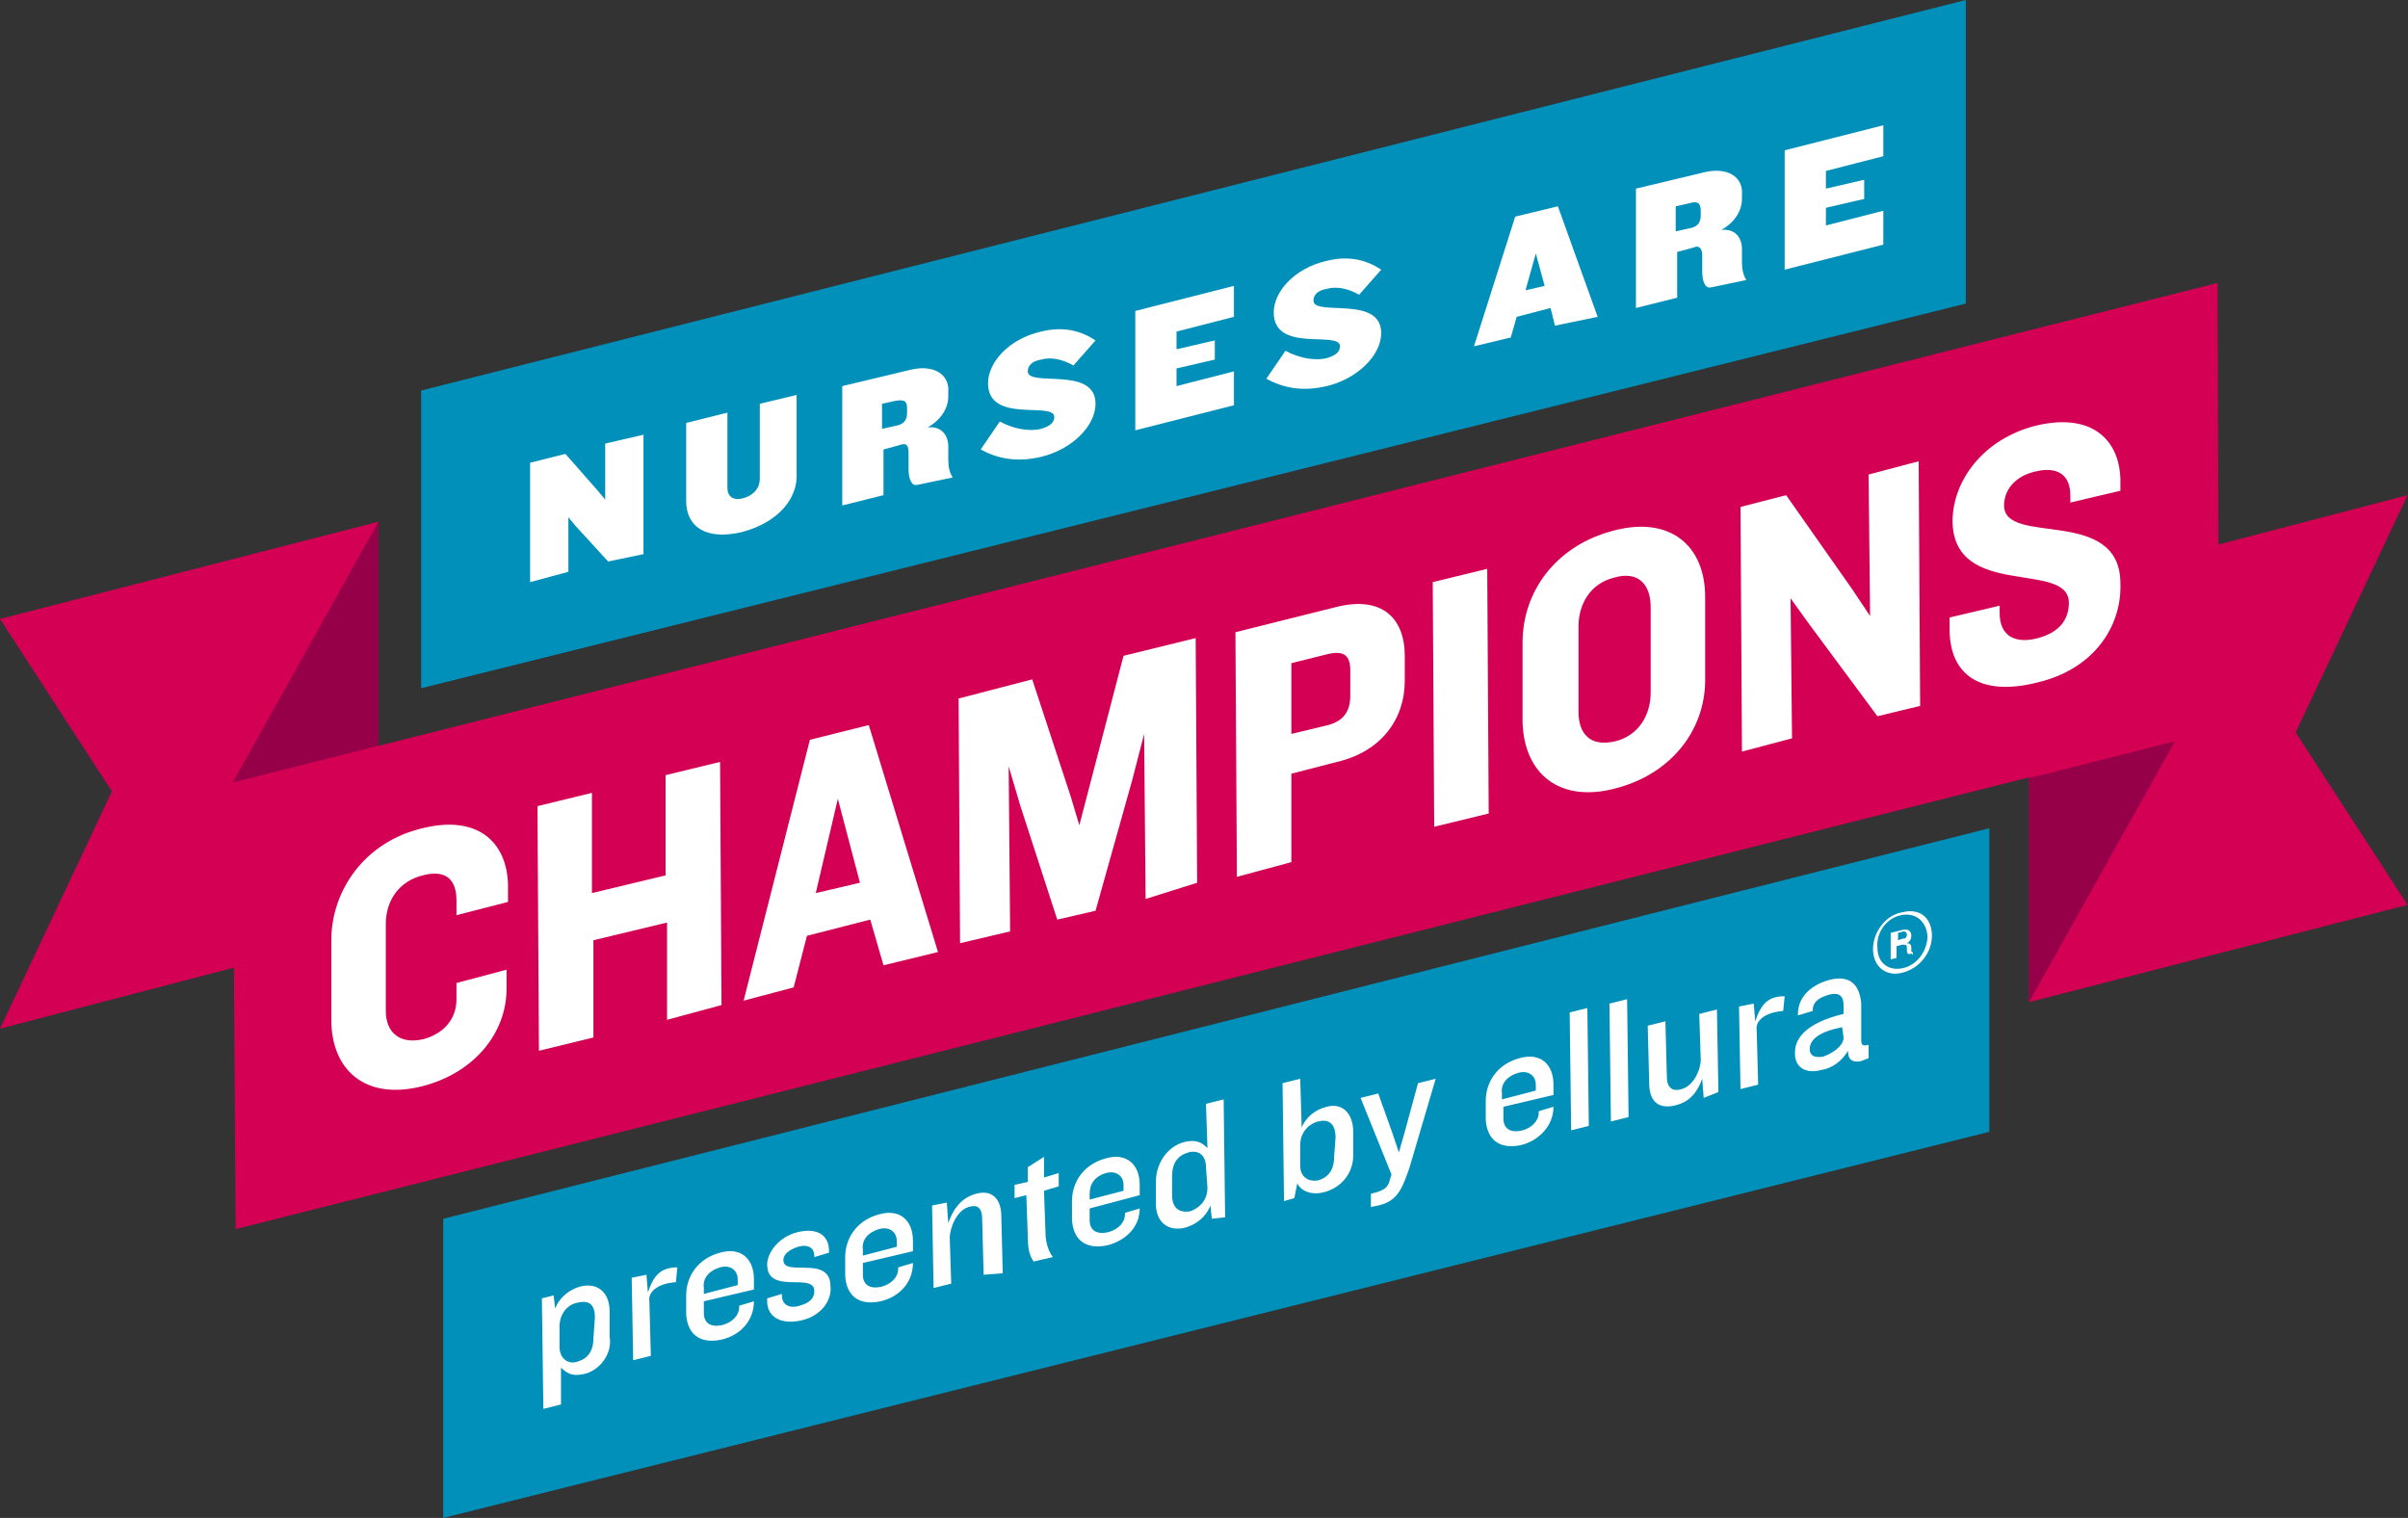
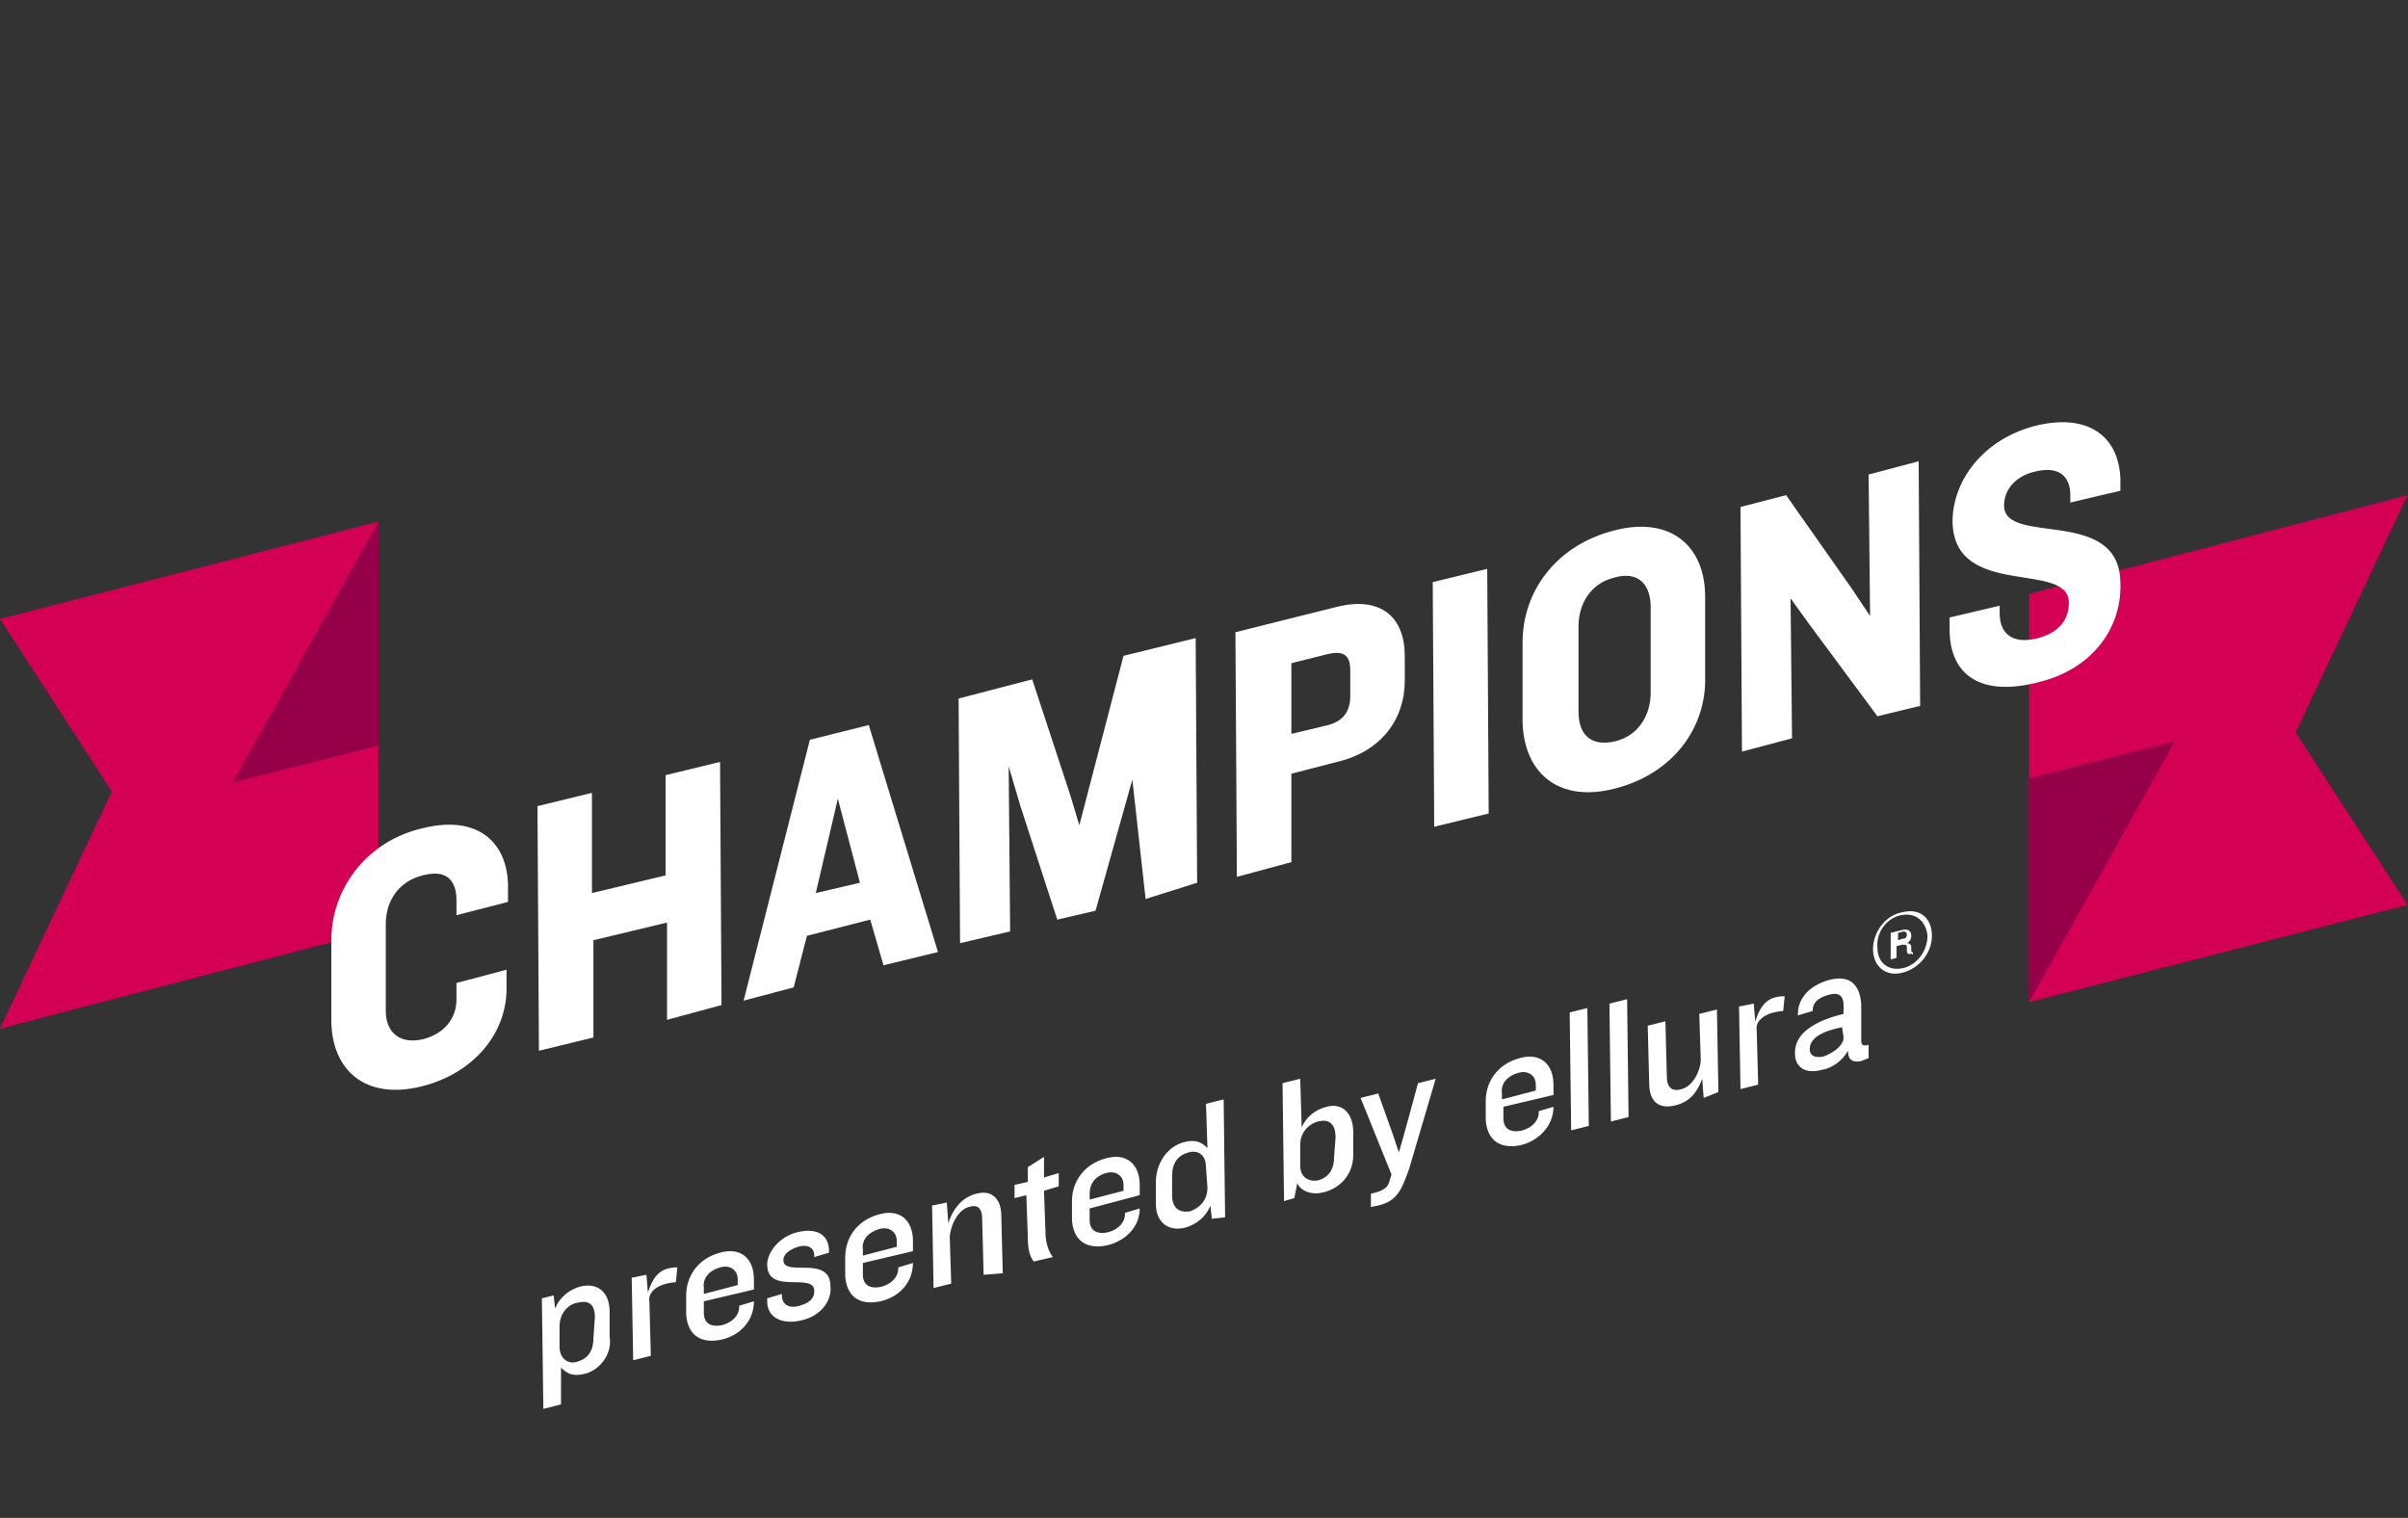
<svg xmlns="http://www.w3.org/2000/svg" width="349" height="220" viewBox="0 0 349 220">
  <rect x="0" y="0" width="349" height="220" fill="#333333" stroke="none" />
  <g fill="none" fill-rule="evenodd">
    <g fill-rule="nonzero">
-       <polygon fill="#0090BA" points="64.238 220 64.238 176.641 288.323 120.039 288.323 164.039" />
      <path fill="#D40054" d="M294.085,145.243 L294.085,86.078 L348.933,71.767 L332.713,106.155 L348.933,131.146 L294.085,145.243 Z M54.848,75.612 L54.848,134.777 L0,149.087 L16.22,114.699 L0,89.709 L54.848,75.612 Z" />
-       <polygon fill="#0090BA" points="61.037 99.748 61.037 56.602 284.909 0 284.909 44" />
-       <path fill="#FFF" d="M88.14,81.379 L83.445,76.252 L82.378,74.971 L82.378,82.874 L76.829,84.369 L76.829,67.068 L81.951,65.786 L86.646,71.126 L87.713,72.408 L87.713,64.291 L93.262,63.01 L93.262,80.311 L88.14,81.379 Z M107.561,77.107 C102.226,78.388 99.451,76.252 99.451,72.621 L99.451,61.301 L105.427,59.806 L105.427,70.699 C105.427,71.981 106.28,72.621 107.774,72.194 C109.268,71.767 110.122,70.699 110.122,69.417 L110.122,58.524 L115.457,57.243 L115.457,68.563 C115.671,71.981 113.11,75.612 107.561,77.107 Z M132.957,70.272 C132.104,70.485 131.677,69.417 131.677,67.922 L131.677,65.573 C131.677,64.718 131.463,64.078 130.396,64.505 L128.049,65.146 L128.049,71.767 L122.073,73.262 L122.073,55.961 L131.89,53.612 C135.305,52.757 137.652,54.252 137.439,56.816 L137.439,57.456 C137.439,59.165 136.372,60.874 134.451,61.942 C136.585,61.728 137.439,63.223 137.439,64.718 L137.439,66.641 C137.439,67.709 137.652,68.563 138.079,69.204 L132.957,70.272 L132.957,70.272 Z M131.463,59.165 C131.463,58.097 131.037,57.883 129.756,58.097 L127.835,58.524 L127.835,62.155 L129.756,61.728 C131.037,61.515 131.463,60.874 131.463,59.806 L131.463,59.165 Z M150.884,66.214 C147.256,67.068 144.482,66.427 142.134,65.146 L144.909,61.087 C146.829,62.155 149.177,62.583 150.884,62.155 C152.378,61.728 152.805,61.087 152.805,60.447 C152.805,58.097 143.201,61.515 143.201,55.534 C143.201,52.544 146.189,49.126 150.884,48.058 C154.299,47.204 156.86,48.058 158.78,49.34 L155.579,52.971 C154.085,52.117 152.378,51.689 150.884,52.117 C149.604,52.33 148.963,52.971 148.963,53.825 C148.963,56.175 158.78,52.971 158.78,58.524 C158.78,61.728 155.366,65.146 150.884,66.214 L150.884,66.214 Z M164.543,62.369 L164.543,45.068 L178.841,41.437 L178.841,45.922 L170.518,48.058 L170.518,50.621 L176.067,49.34 L176.067,52.117 L170.518,53.398 L170.518,55.961 L178.841,53.825 L178.841,58.738 L164.543,62.369 L164.543,62.369 Z M192.287,55.961 C188.659,56.816 185.884,56.175 183.537,54.893 L186.311,50.835 C188.232,51.903 190.579,52.33 192.287,51.903 C193.78,51.476 194.207,50.835 194.207,50.194 C194.207,47.845 184.604,51.262 184.604,45.282 C184.604,42.291 187.591,38.874 192.287,37.806 C195.701,36.951 198.262,37.806 200.183,39.087 L196.982,42.718 C195.488,41.864 193.78,41.437 192.287,41.864 C191.006,42.078 190.366,42.718 190.366,43.573 C190.366,45.922 200.183,42.718 200.183,48.272 C200.183,51.476 196.768,54.893 192.287,55.961 L192.287,55.961 Z M225.366,47.204 L224.726,44.641 L219.817,45.922 L218.963,48.913 L213.628,50.194 L219.604,31.398 L225.793,29.903 L231.555,45.922 L225.366,47.204 L225.366,47.204 Z M222.591,36.738 L221.098,42.078 L223.872,41.437 L222.591,36.738 Z M247.988,41.65 C247.134,41.864 246.707,40.796 246.707,39.301 L246.707,36.951 C246.707,36.097 246.28,35.456 245.427,35.883 L243.079,36.524 L243.079,43.146 L237.104,44.641 L237.104,27.34 L246.921,24.99 C250.335,24.136 252.683,25.631 252.47,28.194 L252.47,28.835 C252.47,30.544 251.402,32.252 249.482,33.32 C251.616,33.107 252.47,34.602 252.47,36.097 L252.47,38.019 C252.47,39.087 252.683,39.942 253.11,40.583 L247.988,41.65 L247.988,41.65 Z M246.494,30.544 C246.494,29.476 246.067,29.049 244.787,29.476 L242.866,29.903 L242.866,33.534 L244.787,33.107 C246.067,32.893 246.494,32.252 246.494,31.184 L246.494,30.544 L246.494,30.544 Z M258.659,39.087 L258.659,21.786 L272.957,18.155 L272.957,22.641 L264.634,24.777 L264.634,27.34 L270.183,26.058 L270.183,28.835 L264.634,30.117 L264.634,32.68 L272.957,30.544 L272.957,35.456 L258.659,39.087 Z" />
-       <polygon fill="#D40054" points="321.616 105.728 34.146 178.136 33.72 113.417 321.402 41.01" />
-       <path fill="#FFF" d="M66.159,132.641 L66.159,130.505 C66.159,127.301 64.451,126.019 61.25,126.874 C57.835,127.728 55.915,130.505 55.915,133.922 L55.915,146.524 C55.915,149.728 58.049,151.437 61.463,150.583 C64.451,149.728 66.159,147.592 66.159,144.816 L66.159,142.466 L73.415,140.544 L73.415,143.32 C73.415,149.728 68.72,155.495 61.25,157.417 C52.927,159.553 48.018,155.068 48.018,147.806 L48.018,136.272 C48.018,129.01 52.927,121.961 61.25,120.039 C68.933,118.117 73.415,121.748 73.628,128.155 L73.628,130.718 L66.159,132.641 L66.159,132.641 Z M96.677,147.806 L96.677,133.709 L86.006,136.272 L86.006,150.369 L78.11,152.291 L77.896,116.835 L85.793,114.913 L85.793,129.437 L96.463,126.874 L96.463,112.35 L104.36,110.427 L104.573,145.67 L96.677,147.806 L96.677,147.806 Z M128.049,139.903 L126.128,133.282 L116.951,135.631 L115.03,143.107 L107.774,145.029 L117.378,107.223 L125.915,105.087 L135.945,137.981 L128.049,139.903 L128.049,139.903 Z M121.433,115.767 L118.232,129.437 L124.634,127.942 L121.433,115.767 L121.433,115.767 Z M166.037,130.291 L165.823,106.369 L164.116,112.99 L158.78,132 L153.232,133.282 L147.896,116.835 L146.189,111.068 L146.402,134.99 L139.146,136.699 L138.933,101.243 L149.604,98.466 L155.152,115.34 L156.433,119.612 L157.713,114.699 L162.835,95.049 L173.293,92.485 L173.506,127.942 L166.037,130.291 L166.037,130.291 Z M193.78,110.427 L187.165,112.136 L187.165,124.951 L179.268,127.087 L179.055,91.631 L193.567,88 C200.183,86.291 203.598,89.495 203.598,95.049 L203.598,98.68 C203.598,104.233 200.183,108.932 193.78,110.427 L193.78,110.427 Z M195.701,97.184 C195.701,95.049 194.848,94.194 192.287,94.835 L187.165,96.117 L187.165,106.369 L192.5,105.087 C194.848,104.447 195.701,102.951 195.701,100.816 L195.701,97.184 L195.701,97.184 Z M207.866,119.825 L207.652,84.369 L215.549,82.447 L215.762,117.903 L207.866,119.825 Z M234.116,114.272 C226.006,116.408 220.884,112.136 220.671,104.66 L220.671,93.126 C220.671,85.65 225.579,79.029 233.902,76.893 C242.012,74.757 247.134,79.029 247.134,86.505 L247.134,98.039 C247.348,105.515 242.439,112.136 234.116,114.272 L234.116,114.272 Z M239.238,88 C239.238,84.796 237.53,82.66 233.902,83.728 C230.488,84.583 228.78,87.573 228.78,90.777 L228.78,103.165 C228.78,106.369 230.488,108.291 234.116,107.437 C237.53,106.583 239.238,103.592 239.238,100.388 L239.238,88 Z M272.104,103.806 L262.287,90.563 L259.512,86.718 L259.726,107.01 L252.47,108.932 L252.256,73.476 L258.872,71.767 L268.476,85.437 L271.037,89.282 L270.823,68.777 L278.079,66.854 L278.293,102.311 L272.104,103.806 Z M295.366,98.893 C287.043,101.029 282.561,97.825 282.561,91.204 L282.561,89.495 L289.817,87.786 L289.817,88.854 C289.817,92.272 292.165,93.34 295.366,92.485 C298.567,91.631 299.848,89.709 299.848,87.359 C299.848,81.165 283.201,86.932 282.988,75.612 C282.988,69.631 287.47,63.65 294.939,61.728 C302.622,59.806 307.104,63.223 307.317,69.417 L307.317,71.126 L300.061,72.835 L300.061,71.767 C300.061,68.99 298.354,67.495 294.939,68.35 C292.165,68.99 290.457,70.913 290.457,73.262 C290.457,79.243 307.317,73.262 307.317,84.583 C307.53,90.777 303.476,96.971 295.366,98.893 Z" />
+       <path fill="#FFF" d="M66.159,132.641 L66.159,130.505 C66.159,127.301 64.451,126.019 61.25,126.874 C57.835,127.728 55.915,130.505 55.915,133.922 L55.915,146.524 C55.915,149.728 58.049,151.437 61.463,150.583 C64.451,149.728 66.159,147.592 66.159,144.816 L66.159,142.466 L73.415,140.544 L73.415,143.32 C73.415,149.728 68.72,155.495 61.25,157.417 C52.927,159.553 48.018,155.068 48.018,147.806 L48.018,136.272 C48.018,129.01 52.927,121.961 61.25,120.039 C68.933,118.117 73.415,121.748 73.628,128.155 L73.628,130.718 L66.159,132.641 L66.159,132.641 Z M96.677,147.806 L96.677,133.709 L86.006,136.272 L86.006,150.369 L78.11,152.291 L77.896,116.835 L85.793,114.913 L85.793,129.437 L96.463,126.874 L96.463,112.35 L104.36,110.427 L104.573,145.67 L96.677,147.806 L96.677,147.806 Z M128.049,139.903 L126.128,133.282 L116.951,135.631 L115.03,143.107 L107.774,145.029 L117.378,107.223 L125.915,105.087 L135.945,137.981 L128.049,139.903 L128.049,139.903 Z M121.433,115.767 L118.232,129.437 L124.634,127.942 L121.433,115.767 L121.433,115.767 Z M166.037,130.291 L164.116,112.99 L158.78,132 L153.232,133.282 L147.896,116.835 L146.189,111.068 L146.402,134.99 L139.146,136.699 L138.933,101.243 L149.604,98.466 L155.152,115.34 L156.433,119.612 L157.713,114.699 L162.835,95.049 L173.293,92.485 L173.506,127.942 L166.037,130.291 L166.037,130.291 Z M193.78,110.427 L187.165,112.136 L187.165,124.951 L179.268,127.087 L179.055,91.631 L193.567,88 C200.183,86.291 203.598,89.495 203.598,95.049 L203.598,98.68 C203.598,104.233 200.183,108.932 193.78,110.427 L193.78,110.427 Z M195.701,97.184 C195.701,95.049 194.848,94.194 192.287,94.835 L187.165,96.117 L187.165,106.369 L192.5,105.087 C194.848,104.447 195.701,102.951 195.701,100.816 L195.701,97.184 L195.701,97.184 Z M207.866,119.825 L207.652,84.369 L215.549,82.447 L215.762,117.903 L207.866,119.825 Z M234.116,114.272 C226.006,116.408 220.884,112.136 220.671,104.66 L220.671,93.126 C220.671,85.65 225.579,79.029 233.902,76.893 C242.012,74.757 247.134,79.029 247.134,86.505 L247.134,98.039 C247.348,105.515 242.439,112.136 234.116,114.272 L234.116,114.272 Z M239.238,88 C239.238,84.796 237.53,82.66 233.902,83.728 C230.488,84.583 228.78,87.573 228.78,90.777 L228.78,103.165 C228.78,106.369 230.488,108.291 234.116,107.437 C237.53,106.583 239.238,103.592 239.238,100.388 L239.238,88 Z M272.104,103.806 L262.287,90.563 L259.512,86.718 L259.726,107.01 L252.47,108.932 L252.256,73.476 L258.872,71.767 L268.476,85.437 L271.037,89.282 L270.823,68.777 L278.079,66.854 L278.293,102.311 L272.104,103.806 Z M295.366,98.893 C287.043,101.029 282.561,97.825 282.561,91.204 L282.561,89.495 L289.817,87.786 L289.817,88.854 C289.817,92.272 292.165,93.34 295.366,92.485 C298.567,91.631 299.848,89.709 299.848,87.359 C299.848,81.165 283.201,86.932 282.988,75.612 C282.988,69.631 287.47,63.65 294.939,61.728 C302.622,59.806 307.104,63.223 307.317,69.417 L307.317,71.126 L300.061,72.835 L300.061,71.767 C300.061,68.99 298.354,67.495 294.939,68.35 C292.165,68.99 290.457,70.913 290.457,73.262 C290.457,79.243 307.317,73.262 307.317,84.583 C307.53,90.777 303.476,96.971 295.366,98.893 Z" />
      <path fill="#960048" d="M33.72,113.417 L54.848,108.078 L54.848,75.612 L33.72,113.417 Z M315.213,107.437 L294.085,112.777 L294.085,145.243 L315.213,107.437 Z" />
    </g>
    <path fill="#FFF" fill-rule="nonzero" d="M84.939,199.068 C83.232,199.495 82.378,199.282 81.311,198.214 L81.311,203.553 L78.75,204.194 L78.537,188.175 L80.244,187.748 L80.457,189.67 C81.098,187.961 82.591,186.893 84.085,186.466 C86.646,185.825 88.354,187.32 88.354,190.097 L88.354,193.728 C88.78,196.078 87.073,198.427 84.939,199.068 L84.939,199.068 Z M86.22,190.951 C86.22,189.029 85.366,188.388 83.659,188.816 C82.378,189.029 81.098,190.311 81.098,192.233 L81.098,195.223 C81.098,196.932 82.378,197.786 83.659,197.359 C85.152,196.932 86.006,195.864 86.006,193.942 L86.22,190.951 Z M97.957,185.825 C95.183,186.039 93.902,187.32 94.116,188.602 L94.329,196.505 L91.768,197.146 L91.555,185.184 L93.689,184.757 L93.902,187.32 C94.756,184.757 95.823,183.689 98.171,183.689 L97.957,185.825 Z M104.573,194.155 C101.585,194.796 99.665,193.515 99.451,190.524 L99.451,187.748 C99.451,184.971 101.159,182.408 104.36,181.553 C107.348,180.699 109.268,182.408 109.268,185.398 L109.268,186.893 L102.012,188.602 L102.012,190.311 C102.012,191.806 103.079,192.447 104.787,192.019 C106.28,191.592 107.134,190.524 107.134,189.456 L107.134,189.243 L109.268,188.602 C109.268,191.379 107.348,193.515 104.573,194.155 L104.573,194.155 Z M106.921,185.398 C106.921,184.117 105.854,183.262 104.36,183.689 C102.866,184.117 101.799,185.184 102.012,186.68 L102.012,187.534 L106.921,186.252 L106.921,185.398 L106.921,185.398 Z M116.098,191.379 C113.323,192.019 111.189,190.951 111.189,188.602 L111.189,188.175 L113.323,187.534 L113.323,187.748 C113.323,189.243 114.604,189.67 115.884,189.243 C117.378,188.816 118.018,188.175 118.018,187.107 C118.018,184.33 111.189,187.748 111.189,183.262 C111.189,181.553 112.896,179.204 115.671,178.563 C118.445,177.922 120.152,178.99 120.152,181.34 L120.152,181.553 L118.018,182.194 L118.018,181.981 C118.018,180.913 117.165,180.272 115.671,180.699 C114.39,181.126 113.537,181.767 113.537,182.621 C113.537,185.184 120.366,181.767 120.366,186.466 C120.579,188.388 119.085,190.738 116.098,191.379 L116.098,191.379 Z M127.622,188.602 C124.634,189.243 122.713,187.961 122.5,184.971 L122.5,182.194 C122.5,179.417 124.207,176.854 127.409,176 C130.396,175.146 132.317,176.854 132.317,179.845 L132.317,181.34 L125.061,183.049 L125.061,184.757 C125.061,186.252 126.128,186.893 127.835,186.466 C129.329,186.039 130.183,184.971 130.183,183.903 L130.183,183.689 L132.317,183.049 C132.317,185.825 130.396,187.961 127.622,188.602 L127.622,188.602 Z M129.97,179.845 C129.97,178.563 128.902,177.709 127.409,178.136 C125.915,178.563 124.848,179.631 125.061,181.126 L125.061,181.981 L129.97,180.699 L129.97,179.845 L129.97,179.845 Z M142.561,184.757 L142.348,176.641 C142.348,175.146 141.707,174.505 140.427,174.932 C138.72,175.359 137.652,177.922 137.652,179.417 L137.866,186.039 L135.305,186.68 L135.091,174.718 L137.226,174.291 L137.439,177.282 C138.293,174.718 139.787,173.437 141.494,173.01 C143.841,172.369 145.122,173.864 145.122,176.214 L145.335,184.544 L142.561,184.757 L142.561,184.757 Z M151.311,172.583 L151.524,178.563 C151.524,180.058 151.951,181.34 152.591,182.194 L149.817,182.835 C149.177,181.981 148.963,180.913 148.963,179.204 L148.75,173.223 L147.043,173.65 L147.043,171.728 L148.963,171.301 L148.963,169.165 L151.311,167.67 L151.311,170.66 L153.445,170.019 L153.445,171.942 L151.311,172.583 Z M160.488,180.485 C157.5,181.126 155.579,179.845 155.366,176.854 L155.366,174.078 C155.366,171.301 157.073,168.738 160.274,167.883 C163.262,167.029 165.183,168.738 165.183,171.728 L165.183,173.223 L157.927,175.146 L157.927,176.854 C157.927,178.35 158.994,178.99 160.701,178.563 C162.195,178.136 163.049,177.068 163.049,176 L163.049,175.786 L165.183,175.146 C165.183,177.922 163.049,179.845 160.488,180.485 L160.488,180.485 Z M162.835,171.728 C162.835,170.447 161.768,169.592 160.274,170.019 C158.78,170.447 157.927,171.515 157.927,173.01 L157.927,173.864 L162.835,172.583 L162.835,171.728 L162.835,171.728 Z M175.64,176.641 L175.427,174.718 C174.787,176.427 173.293,177.495 171.799,177.922 C169.238,178.563 167.53,177.068 167.53,174.505 L167.53,171.301 C167.53,168.524 169.238,166.175 171.585,165.534 C173.293,165.107 174.146,165.534 175,166.388 L174.787,159.981 L177.348,159.34 L177.561,176.427 L175.64,176.641 Z M174.787,169.165 C174.787,167.456 173.72,166.602 172.226,167.029 C170.732,167.456 169.878,168.524 169.878,170.447 L169.878,173.223 C169.878,175.146 170.945,175.786 172.439,175.573 C173.72,175.146 175,174.078 175,172.155 L174.787,169.165 L174.787,169.165 Z M191.86,172.796 C190.366,173.223 188.659,172.796 188.018,171.515 L187.591,173.65 L186.098,174.078 L185.884,156.99 L188.445,156.35 L188.659,163.398 C189.299,161.903 190.579,160.835 192.287,160.408 C194.634,159.767 196.128,161.476 196.128,164.039 L196.128,167.456 C196.128,170.019 194.421,172.155 191.86,172.796 Z M193.567,164.893 C193.567,162.971 192.713,162.117 191.006,162.544 C189.512,162.971 188.445,164.252 188.445,165.961 L188.445,168.951 C188.445,170.66 189.726,171.301 191.006,171.087 C192.5,170.66 193.354,169.592 193.354,167.67 L193.567,164.893 L193.567,164.893 Z M204.238,169.379 C203.171,172.369 202.53,174.078 199.756,174.718 L198.689,174.932 L198.689,173.01 L199.543,172.796 C200.823,172.369 201.25,171.942 201.463,170.874 L201.677,170.233 L197.195,159.126 L199.756,158.485 L201.89,164.466 L202.744,167.029 L203.598,164.039 L205.518,156.99 L208.079,156.35 L204.238,169.379 L204.238,169.379 Z M220.457,165.961 C217.47,166.602 215.549,165.32 215.335,162.33 L215.335,159.553 C215.335,156.777 217.043,154.214 220.244,153.359 C223.232,152.505 225.152,154.214 225.152,157.204 L225.152,158.699 L217.896,160.408 L217.896,162.117 C217.896,163.612 218.963,164.252 220.671,163.825 C222.165,163.398 223.018,162.33 223.018,161.262 L223.018,161.049 L225.152,160.408 C225.152,163.184 223.018,165.32 220.457,165.961 L220.457,165.961 Z M222.591,157.204 C222.591,155.922 221.524,155.068 220.03,155.495 C218.537,155.922 217.47,156.99 217.683,158.485 L217.683,159.34 L222.591,158.058 L222.591,157.204 L222.591,157.204 Z M227.713,163.825 L227.5,146.738 L230.061,146.097 L230.274,163.184 L227.713,163.825 Z M233.476,162.544 L233.262,145.456 L235.823,144.816 L236.037,161.903 L233.476,162.544 Z M246.921,159.126 L246.707,156.35 C245.854,158.699 244.573,159.767 242.866,160.194 C240.305,160.835 239.024,159.553 239.024,156.99 L238.811,148.66 L241.372,148.019 L241.585,156.136 C241.585,157.631 242.439,158.272 243.72,157.845 C245.427,157.417 246.494,155.068 246.494,153.573 L246.28,146.951 L248.841,146.311 L249.055,158.272 L246.921,159.126 L246.921,159.126 Z M258.445,146.524 C255.671,146.738 254.39,148.019 254.604,149.301 L254.817,157.204 L252.256,157.845 L252.043,145.883 L254.177,145.456 L254.39,148.019 C255.244,145.456 256.311,144.388 258.659,144.388 L258.445,146.524 Z M269.756,153.786 C268.689,154 267.835,153.786 267.835,152.291 C266.982,153.786 265.488,154.854 263.994,155.068 C261.646,155.709 260.152,154.641 260.152,152.718 L260.152,152.505 C260.152,149.515 263.567,147.806 267.195,146.951 L267.195,145.67 C267.195,144.388 266.555,143.748 265.061,144.175 C263.567,144.602 262.713,145.243 262.713,146.524 L260.579,147.165 L260.579,146.951 C260.579,144.816 262.073,142.893 265.061,142.039 C268.262,141.184 269.543,142.893 269.756,145.456 L269.756,150.796 C269.756,151.437 269.97,151.65 270.823,151.437 L270.823,153.359 L269.756,153.786 L269.756,153.786 Z M266.982,148.874 C263.78,149.515 262.287,150.583 262.287,152.078 C262.287,152.932 262.927,153.359 264.207,153.146 C265.488,152.718 267.195,151.65 267.195,150.369 L266.982,148.874 L266.982,148.874 Z M275.732,140.971 C273.384,141.612 271.463,140.117 271.463,137.553 C271.463,135.204 273.171,132.641 275.732,132.214 C278.293,131.573 280,133.068 280,135.631 C280,137.981 278.293,140.33 275.732,140.971 Z M275.518,132.641 C273.384,133.068 271.89,135.204 272.104,137.34 C272.104,139.476 273.598,140.757 275.732,140.33 C277.866,139.903 279.36,137.767 279.36,135.631 C279.146,133.495 277.652,132.214 275.518,132.641 L275.518,132.641 Z M277.012,138.194 C276.585,138.408 276.372,138.194 276.372,137.767 L276.372,137.34 C276.372,136.913 276.159,136.913 275.732,136.913 L274.878,137.126 L274.878,138.835 L274.024,139.049 L274.024,135.204 L275.732,134.777 C276.585,134.563 277.012,134.99 277.012,135.631 C277.012,136.058 276.799,136.485 276.372,136.699 C276.799,136.699 277.012,136.913 277.012,137.34 L277.012,137.767 C277.012,137.981 277.012,137.981 277.226,137.981 L277.226,138.408 L277.012,138.194 L277.012,138.194 Z M276.372,135.417 C276.372,135.204 276.159,134.99 275.945,134.99 L275.091,135.204 L275.091,136.272 L275.732,136.058 C276.159,136.058 276.372,135.845 276.372,135.417 L276.372,135.417 Z" />
  </g>
</svg>